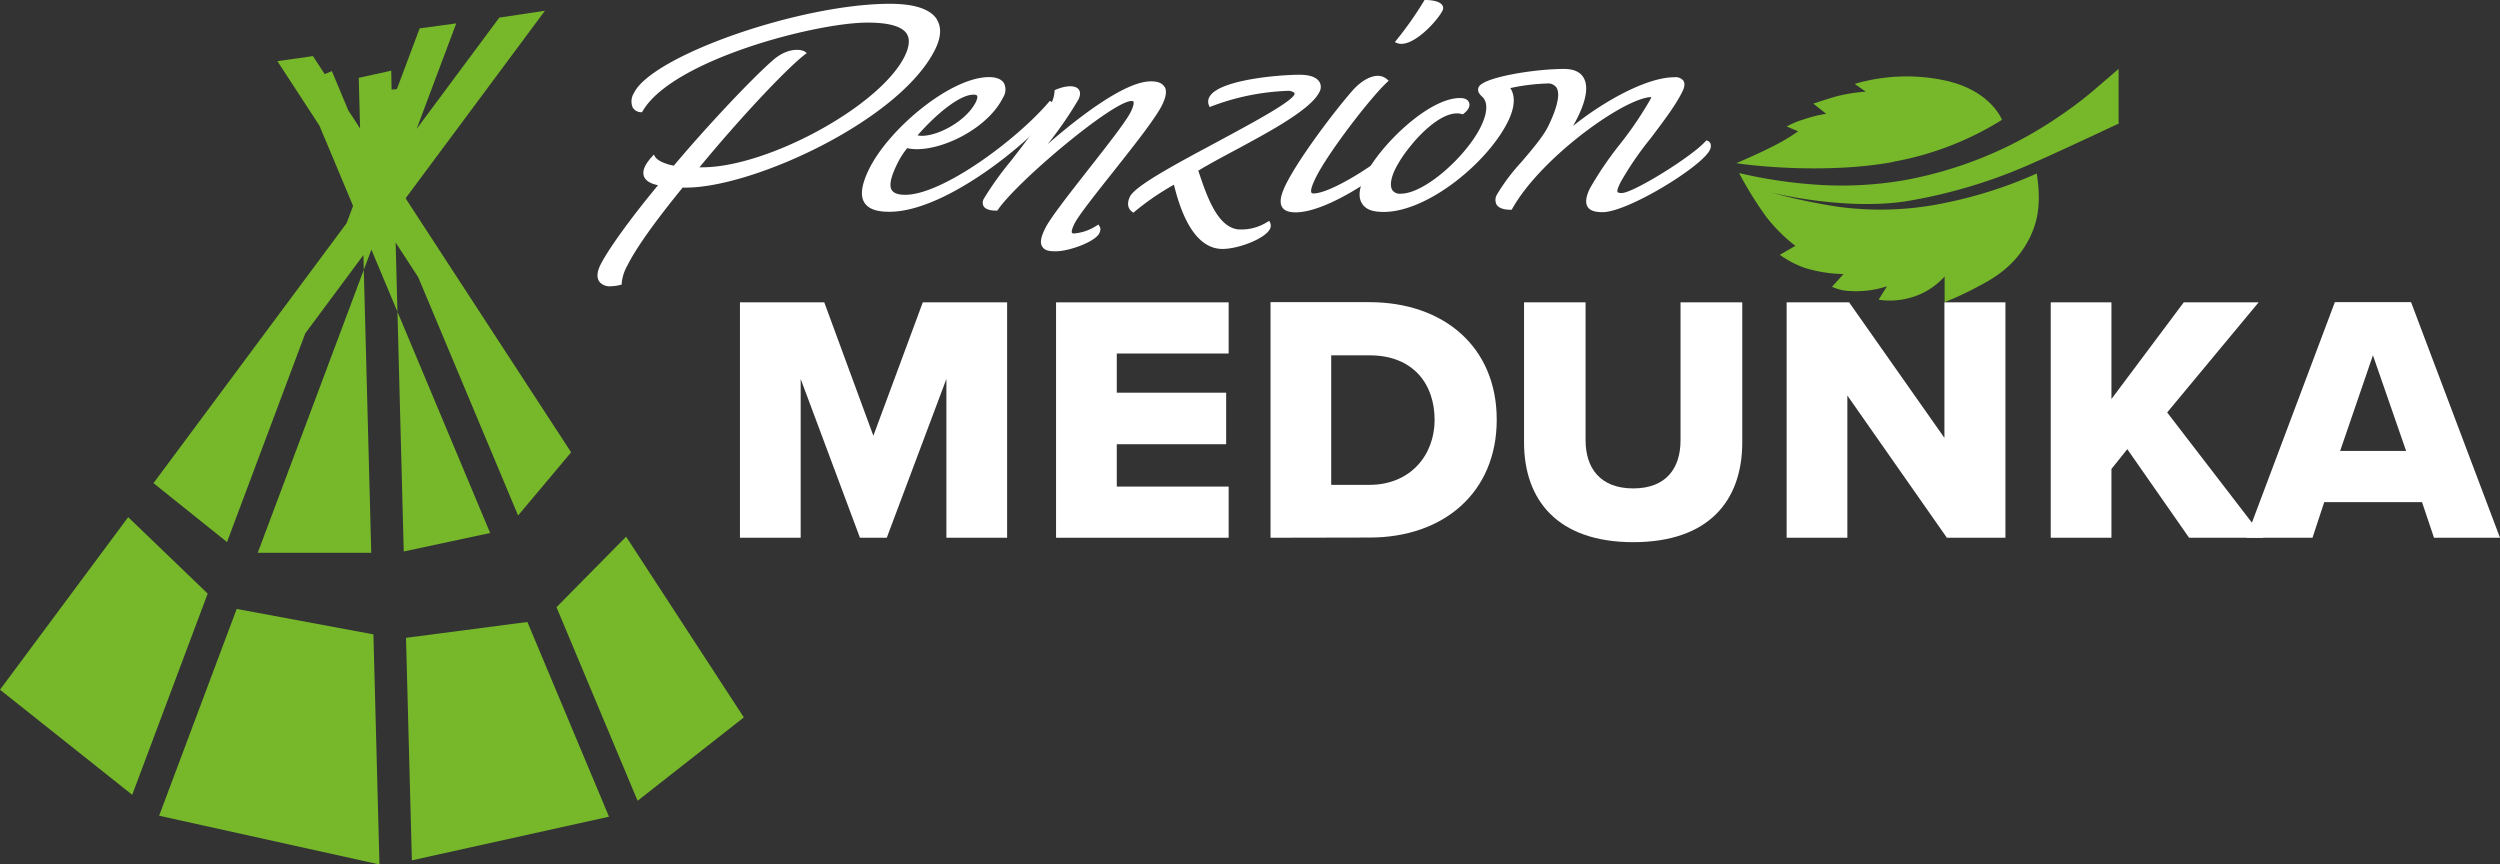
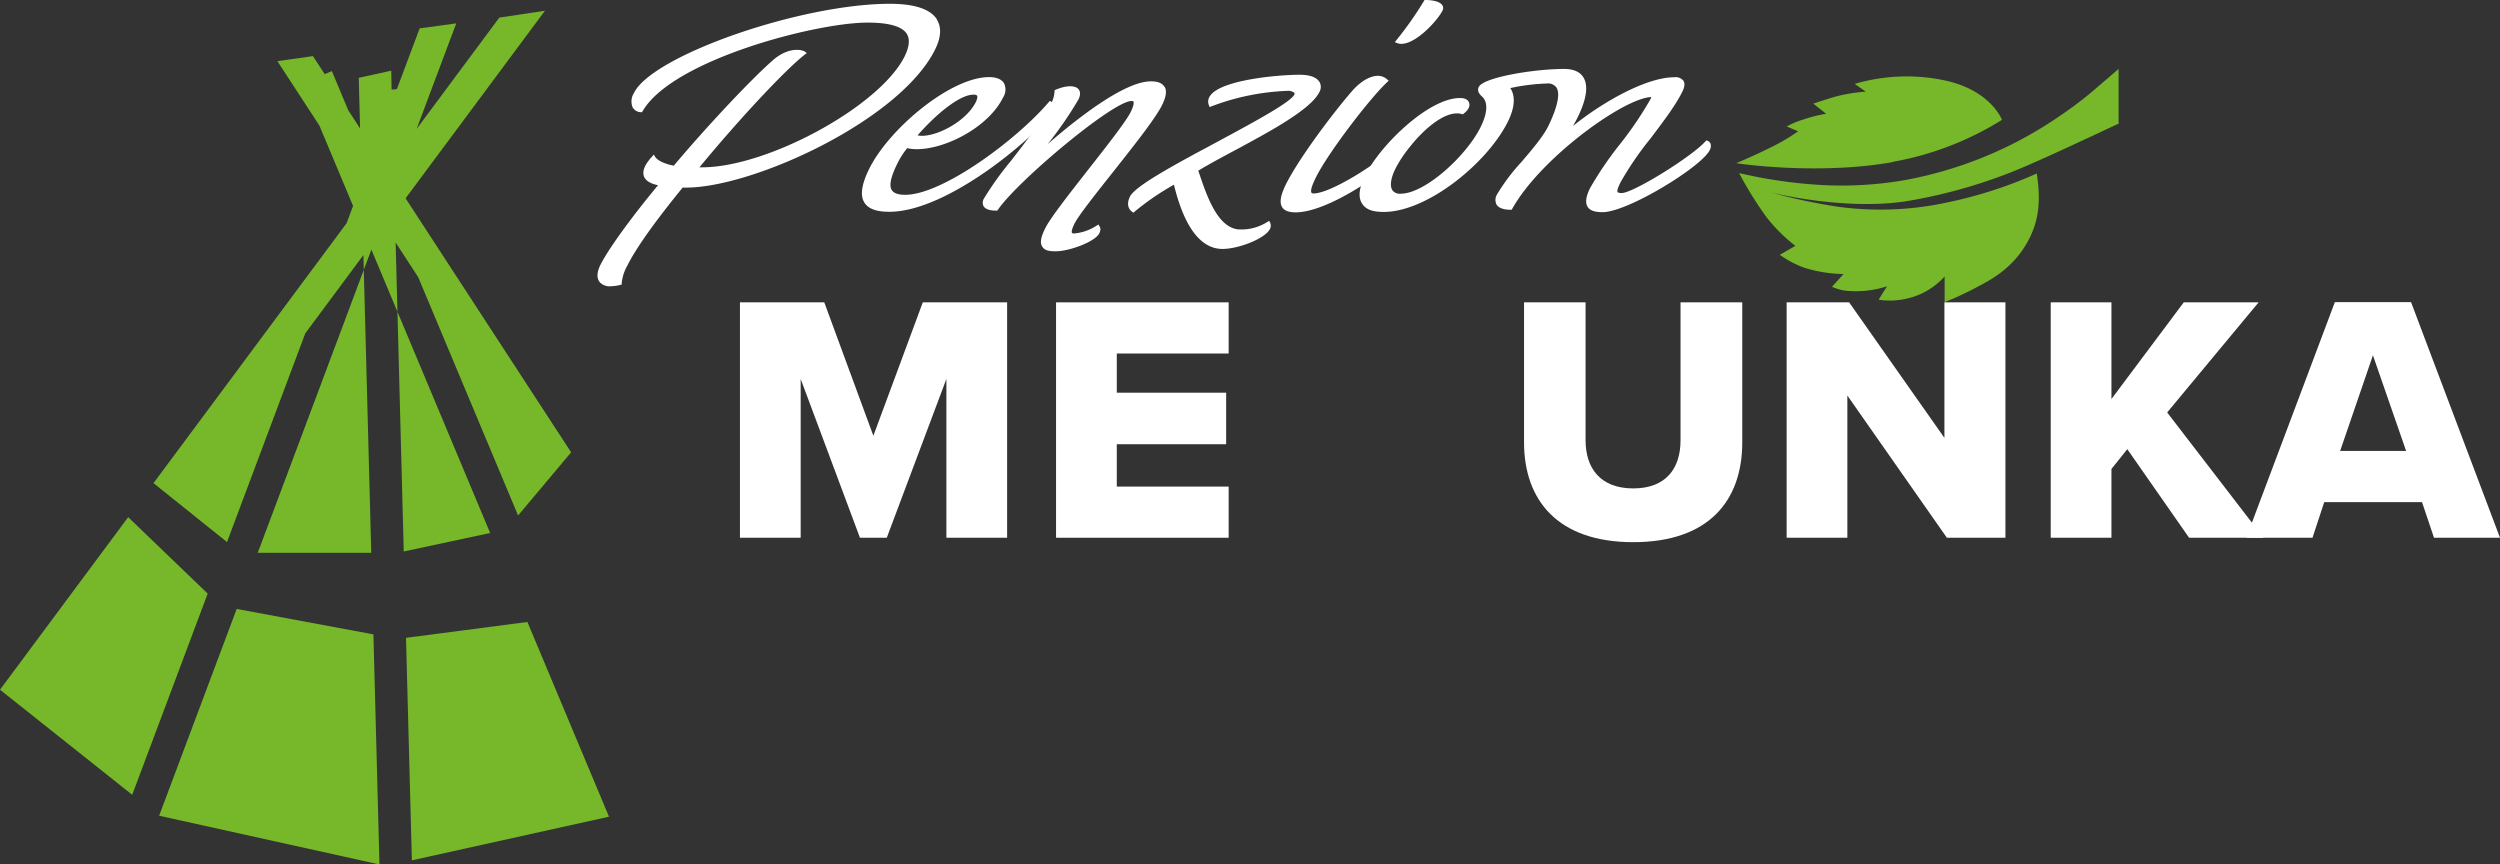
<svg xmlns="http://www.w3.org/2000/svg" viewBox="0 0 520 179.8">
  <rect x="0" y="0" width="520" height="179.8" fill="#333333" stroke="none" />
  <defs>
    <style>.cls-1{fill:#FFFFFF;}.cls-2{fill:#76b82a;}</style>
  </defs>
  <title>logo_penzion_medunka</title>
  <g id="Vrstva_2" data-name="Vrstva 2">
    <g id="Vrstva_1-2" data-name="Vrstva 1">
      <polygon class="cls-1" points="196.85 111.85 196.85 78.82 184.45 111.85 178.87 111.85 166.54 78.82 166.54 111.85 153.91 111.85 153.91 62.89 171.45 62.89 181.66 90.64 191.94 62.89 209.48 62.89 209.48 111.85 196.85 111.85" />
      <polygon class="cls-1" points="219.66 111.85 219.66 62.89 255.56 62.89 255.56 73.53 232.29 73.53 232.29 81.68 255.04 81.68 255.04 92.4 232.29 92.4 232.29 101.21 255.56 101.21 255.56 111.85 219.66 111.85" />
-       <path class="cls-1" d="M264.27,111.85v-49h20.55c15.42,0,26.5,9.25,26.5,24.44s-11.08,24.52-26.43,24.52Zm12.62-11h7.93c8.59,0,13.58-6.24,13.58-13.51,0-7.56-4.55-13.43-13.51-13.43h-8Z" />
      <path class="cls-1" d="M317,62.89H329.8v28.7c0,5.8,3.08,10,9.91,10s9.84-4.18,9.84-10V62.89h12.84V92c0,12.18-7,20.77-22.68,20.77S317,104.07,317,92Z" />
      <polygon class="cls-1" points="404.95 111.85 384.25 82.27 384.25 111.85 371.62 111.85 371.62 62.89 384.62 62.89 404.44 91.08 404.44 62.89 417.13 62.89 417.13 111.85 404.95 111.85" />
      <polygon class="cls-1" points="455.33 111.85 442.48 93.43 439.18 97.54 439.18 111.85 426.55 111.85 426.55 62.89 439.18 62.89 439.18 83 454.22 62.89 469.79 62.89 450.77 85.79 470.81 111.85 455.33 111.85" />
      <path class="cls-1" d="M506.27,111.85l-2.49-7.41H483.44L481,111.85H467.22l18.43-49H501.5l18.5,49ZM493.57,73.9l-6.82,19.89h13.72Z" />
      <path class="cls-2" d="M393.77,33.65a64,64,0,0,0,22.64-8.72s-2.33-6.24-12.12-8.25a38.26,38.26,0,0,0-18.51.77l2.31,1.62a32.89,32.89,0,0,0-5.58.84c-1.64.39-5.34,1.65-5.34,1.65l2.67,2.1a30.23,30.23,0,0,0-4.76,1.2,17.75,17.75,0,0,0-3.45,1.45l2.38,1a40.1,40.1,0,0,1-5.23,3.12c-3.34,1.71-7.63,3.51-7.63,3.51,4.27.66,19.16,2.19,32.62-.24" />
      <path class="cls-2" d="M440.67,25.58V14.33s-5.46,4.72-6.51,5.56c-2.09,1.69-4.26,3.27-6.51,4.76a83,83,0,0,1-31.83,12.88,76.77,76.77,0,0,1-17.13.94A99.8,99.8,0,0,1,361.74,36a73.57,73.57,0,0,0,5.77,9.27,33.91,33.91,0,0,0,5.93,5.87L370.2,53a21.3,21.3,0,0,0,5.13,2.7A28.89,28.89,0,0,0,383.45,57l-2.39,2.65a9.74,9.74,0,0,0,3.93.89,20.36,20.36,0,0,0,7.51-1l-1.75,2.8a15.65,15.65,0,0,0,7-.53,14.92,14.92,0,0,0,6.73-4.31l0,5.35a65.82,65.82,0,0,0,6.39-2.95c2.71-1.47,8.9-4.23,12-12,1.7-4.35,1.23-8.75.78-11.81a90.65,90.65,0,0,1-18.53,6,65.63,65.63,0,0,1-22.69.93,116.78,116.78,0,0,1-14.11-3s14.85,3.79,27.92,1.88a107.2,107.2,0,0,0,26.64-8c4-1.75,8.32-3.76,17.88-8.23" />
      <polygon class="cls-2" points="31.58 112.3 26.66 107.57 0 143.46 5.3 147.67 27.5 165.32 43.2 123.47 31.58 112.3" />
      <polygon class="cls-2" points="82.67 64.85 83.98 114.71 101.95 110.86 82.67 64.85" />
      <polygon class="cls-2" points="77.22 114.98 75.67 56.13 53.61 114.98 77.22 114.98" />
      <polygon class="cls-2" points="49.23 126.66 33.1 169.67 78.93 179.81 77.67 131.95 49.23 126.66" />
      <polygon class="cls-2" points="84.45 132.67 85.67 178.95 126.67 169.87 109.7 129.37 84.45 132.67" />
-       <polygon class="cls-2" points="130.23 111.63 125.36 116.56 115.75 126.3 132.62 166.56 149.38 153.41 154.72 149.22 130.23 111.63" />
      <polygon class="cls-2" points="86.99 57.66 107.76 107.22 114.25 99.5 118.79 94.08 84.36 41.25 102.64 16.65 113.35 2.23 103.86 3.66 93.58 17.5 86.67 26.8 90.03 17.83 94.9 4.86 87.29 5.9 82.55 18.54 81.45 18.64 81.38 14.7 74.62 16.19 74.7 19.28 74.9 26.72 72.44 22.95 71.05 19.62 69.03 14.79 67.54 15.42 65.09 11.67 57.7 12.72 62.71 20.41 66.44 26.13 73.44 42.83 72.09 46.43 31.93 100.49 37.2 104.72 47.22 112.75 63.5 69.33 75.59 53.05 75.67 56.13 77.25 51.92 82.67 64.85 82.29 50.45 86.99 57.66" />
      <path class="cls-1" d="M194.91,4.08C193.56,1.9,190.25.79,185.1.79c-18.55,0-49.4,10.75-53.24,18.55a3.3,3.3,0,0,0-.27,3,2.07,2.07,0,0,0,1.74,1l.22,0,.11-.2c6.13-10.65,36-18.44,46.79-18.44,4.45,0,7.2.79,8.17,2.35.68,1.09.53,2.67-.46,4.68C183,22.13,159.63,34.8,146.05,34.8h-.56c8.17-9.93,17.93-20.37,21.95-23.48l.38-.28-.38-.28c-.66-.48-3.44-1-6.54,1.65-4.42,3.81-13.89,13.88-20.75,22.05-1.61-.29-3.4-1-3.91-1.88l-.24-.42-.33.36c-1.55,1.69-2.11,3-1.74,4.12.32.92,1.29,1.54,2.94,1.89-5.6,6.73-10.38,13.35-12,16.6-.73,1.48-.78,2.74-.14,3.54a2.77,2.77,0,0,0,2.3.87,8.48,8.48,0,0,0,2-.28l.28-.07v-.28a9.12,9.12,0,0,1,1.17-3.65c1.73-3.52,5.71-9.13,11.51-16.24h.7c14,0,44.53-14,51.82-28.74,1.24-2.51,1.36-4.6.36-6.21" />
      <path class="cls-1" d="M218.64,21.13l-.26-.16-.2.23c-6.61,7.78-22.09,19.32-29.91,19.32-1.45,0-2.38-.33-2.79-1-.77-1.24.32-3.79,1.22-5.6a16.77,16.77,0,0,1,2-3.11,8.6,8.6,0,0,0,2,.22c6,0,14.9-4.59,17.93-10.74a3,3,0,0,0,.19-3c-.51-.82-1.58-1.25-3.1-1.25-8,0-20.82,10.75-24.93,19.09-1.6,3.24-1.92,5.54-1,7,.8,1.29,2.48,1.92,5.12,1.92C197.62,44.13,217,27,219,23c.53-1.08,0-1.61-.32-1.82M203,21.18c-1.94,3.92-7.74,7.07-11.26,7.07a3.77,3.77,0,0,1-.88-.1c3.6-4.15,8.65-8.46,11.61-8.46.28,0,.64,0,.77.25s0,.66-.24,1.24" />
      <path class="cls-1" d="M242.16,18c-.45-.73-1.36-1.08-2.79-1.08-5.49,0-15.34,7.74-21.45,13.05a77.36,77.36,0,0,0,6.39-9.27c.58-1.16.3-1.83,0-2.18-.77-.82-2.59-.76-4.76.15l-.2.09V19a6.38,6.38,0,0,1-.6,2.31c-1.65,3.34-5.3,8.06-8.53,12.22a66,66,0,0,0-5.56,7.77,1.62,1.62,0,0,0-.07,1.6c.38.6,1.27.91,2.67.91h.19l.1-.16c4.1-6,23.94-22.64,27.8-22.64.21,0,.35,0,.41.14s.16.66-.58,2.16c-.94,1.91-4.92,7-8.77,11.9-4.12,5.26-8,10.22-9,12.27-.93,1.89-1.12,3-.64,3.79s1.31,1,2.8,1c2.86,0,8.24-2,9.09-3.75.45-.91.11-1.36,0-1.5l-.19-.33-.31.2a10.13,10.13,0,0,1-4.71,1.67c-.18,0-.42,0-.49-.15s-.1-.62.53-1.88c.8-1.63,4.2-5.93,7.8-10.47,4.46-5.63,9.07-11.45,10.44-14.24.85-1.72,1-3,.49-3.79" />
      <path class="cls-1" d="M274.41,17c-.59-.95-2-1.45-4.11-1.45-4.17,0-16.31,1-18.6,4.39a2,2,0,0,0-.23,2l.13.33.33-.13a49.49,49.49,0,0,1,15.82-3.24,2.07,2.07,0,0,1,1.49.42s.07.13,0,.34c-.82,1.65-8.55,5.8-16,9.82-8.8,4.71-17.11,9.17-18.22,11.43-1,2.09.25,3,.52,3.19l.23.14.19-.18a53.85,53.85,0,0,1,8.22-5.64c1,4.06,3.63,13.36,10.1,13.36,3.27,0,8.87-2.11,9.89-4.19a1.58,1.58,0,0,0,0-1.33l-.18-.31-.31.17a10.11,10.11,0,0,1-6.17,1.59c-4.32-.51-6.51-6.93-8.26-12.21,2-1.23,4.68-2.66,7.48-4.17,7.47-4,15.93-8.57,17.7-12.18a2.11,2.11,0,0,0,0-2.15" />
      <path class="cls-1" d="M293.91,27.4l-.26-.16-.19.22c-4.7,5.38-16.43,12.78-20.24,12.78-.33,0-.41-.12-.43-.16-.25-.39.06-1.44.9-3.14,2.5-5.09,11.27-16.54,14.87-19.88l.29-.27-.29-.25a2.92,2.92,0,0,0-2.19-.76c-1.55.09-3.38,1.2-5,3-4,4.56-11.26,14.23-13.92,19.61-1.11,2.25-1.35,3.74-.76,4.7.45.73,1.37,1.08,2.81,1.08,7.66,0,22.68-11,24.74-15.18a1.21,1.21,0,0,0-.32-1.64" />
      <path class="cls-1" d="M300,1.09c-.63-1-2.83-1.09-3.49-1.09h-.21l-.1.18a73.92,73.92,0,0,1-5.78,8.22l-.29.37.44.18a2.59,2.59,0,0,0,.92.17c3.1,0,7.55-4.91,8.53-6.88a1.14,1.14,0,0,0,0-1.15" />
      <path class="cls-1" d="M355.73,29.8a.94.94,0,0,0-.6-.53l-.22-.07-.15.17c-2.86,3.23-15.08,10.78-17.43,10.78-.48,0-.79-.07-.87-.21-.21-.34.35-1.48.65-2.09a66.36,66.36,0,0,1,6.16-9c2.58-3.41,5.25-6.92,6.63-9.73.51-1,.59-1.78.26-2.31a2.08,2.08,0,0,0-1.92-.74c-5.7,0-14.69,5-21.05,10.13,1.8-3.14,3.64-7.39,2.25-9.95-.69-1.26-2.07-1.91-4.11-1.91-6.14,0-16.75,1.72-17.75,3.75-.32.63-.08,1.32.69,2s1.64,2.4-.29,6.32c-3,6.06-11.59,13.88-16.64,13.88a1.89,1.89,0,0,1-1.74-.75c-.54-.87-.31-2.5.61-4.37,2.35-4.78,9.43-12.76,13.87-11.44l.18.05.14-.11c1-.75,1.42-1.58,1.18-2.28s-.91-1-1.92-1c-6.5,0-16.6,9.79-19.75,16.19-1.23,2.49-1.44,4.41-.63,5.72s2.26,1.78,4.52,1.78c9.18,0,21.66-10.29,25.86-18.82,1.42-2.88,1.58-5.31.48-6.94a42,42,0,0,1,7.62-.95,2.13,2.13,0,0,1,2,.86c.8,1.29.17,4.16-1.76,8.08-1.05,2.12-3.36,4.83-5.59,7.44a40.86,40.86,0,0,0-5,6.64,2.18,2.18,0,0,0-.12,2.17c.43.7,1.45,1.07,2.95,1.07h.2l.1-.19c5.93-10.64,23.35-23.12,28.92-23.25a3,3,0,0,1-.19.49,74.89,74.89,0,0,1-6.46,9.49,72.25,72.25,0,0,0-6.1,9c-.85,1.73-1,3-.5,3.82s1.51,1.14,3.14,1.14c5.18,0,20.55-9.41,22.28-12.91a1.78,1.78,0,0,0,.14-1.42" />
    </g>
  </g>
</svg>